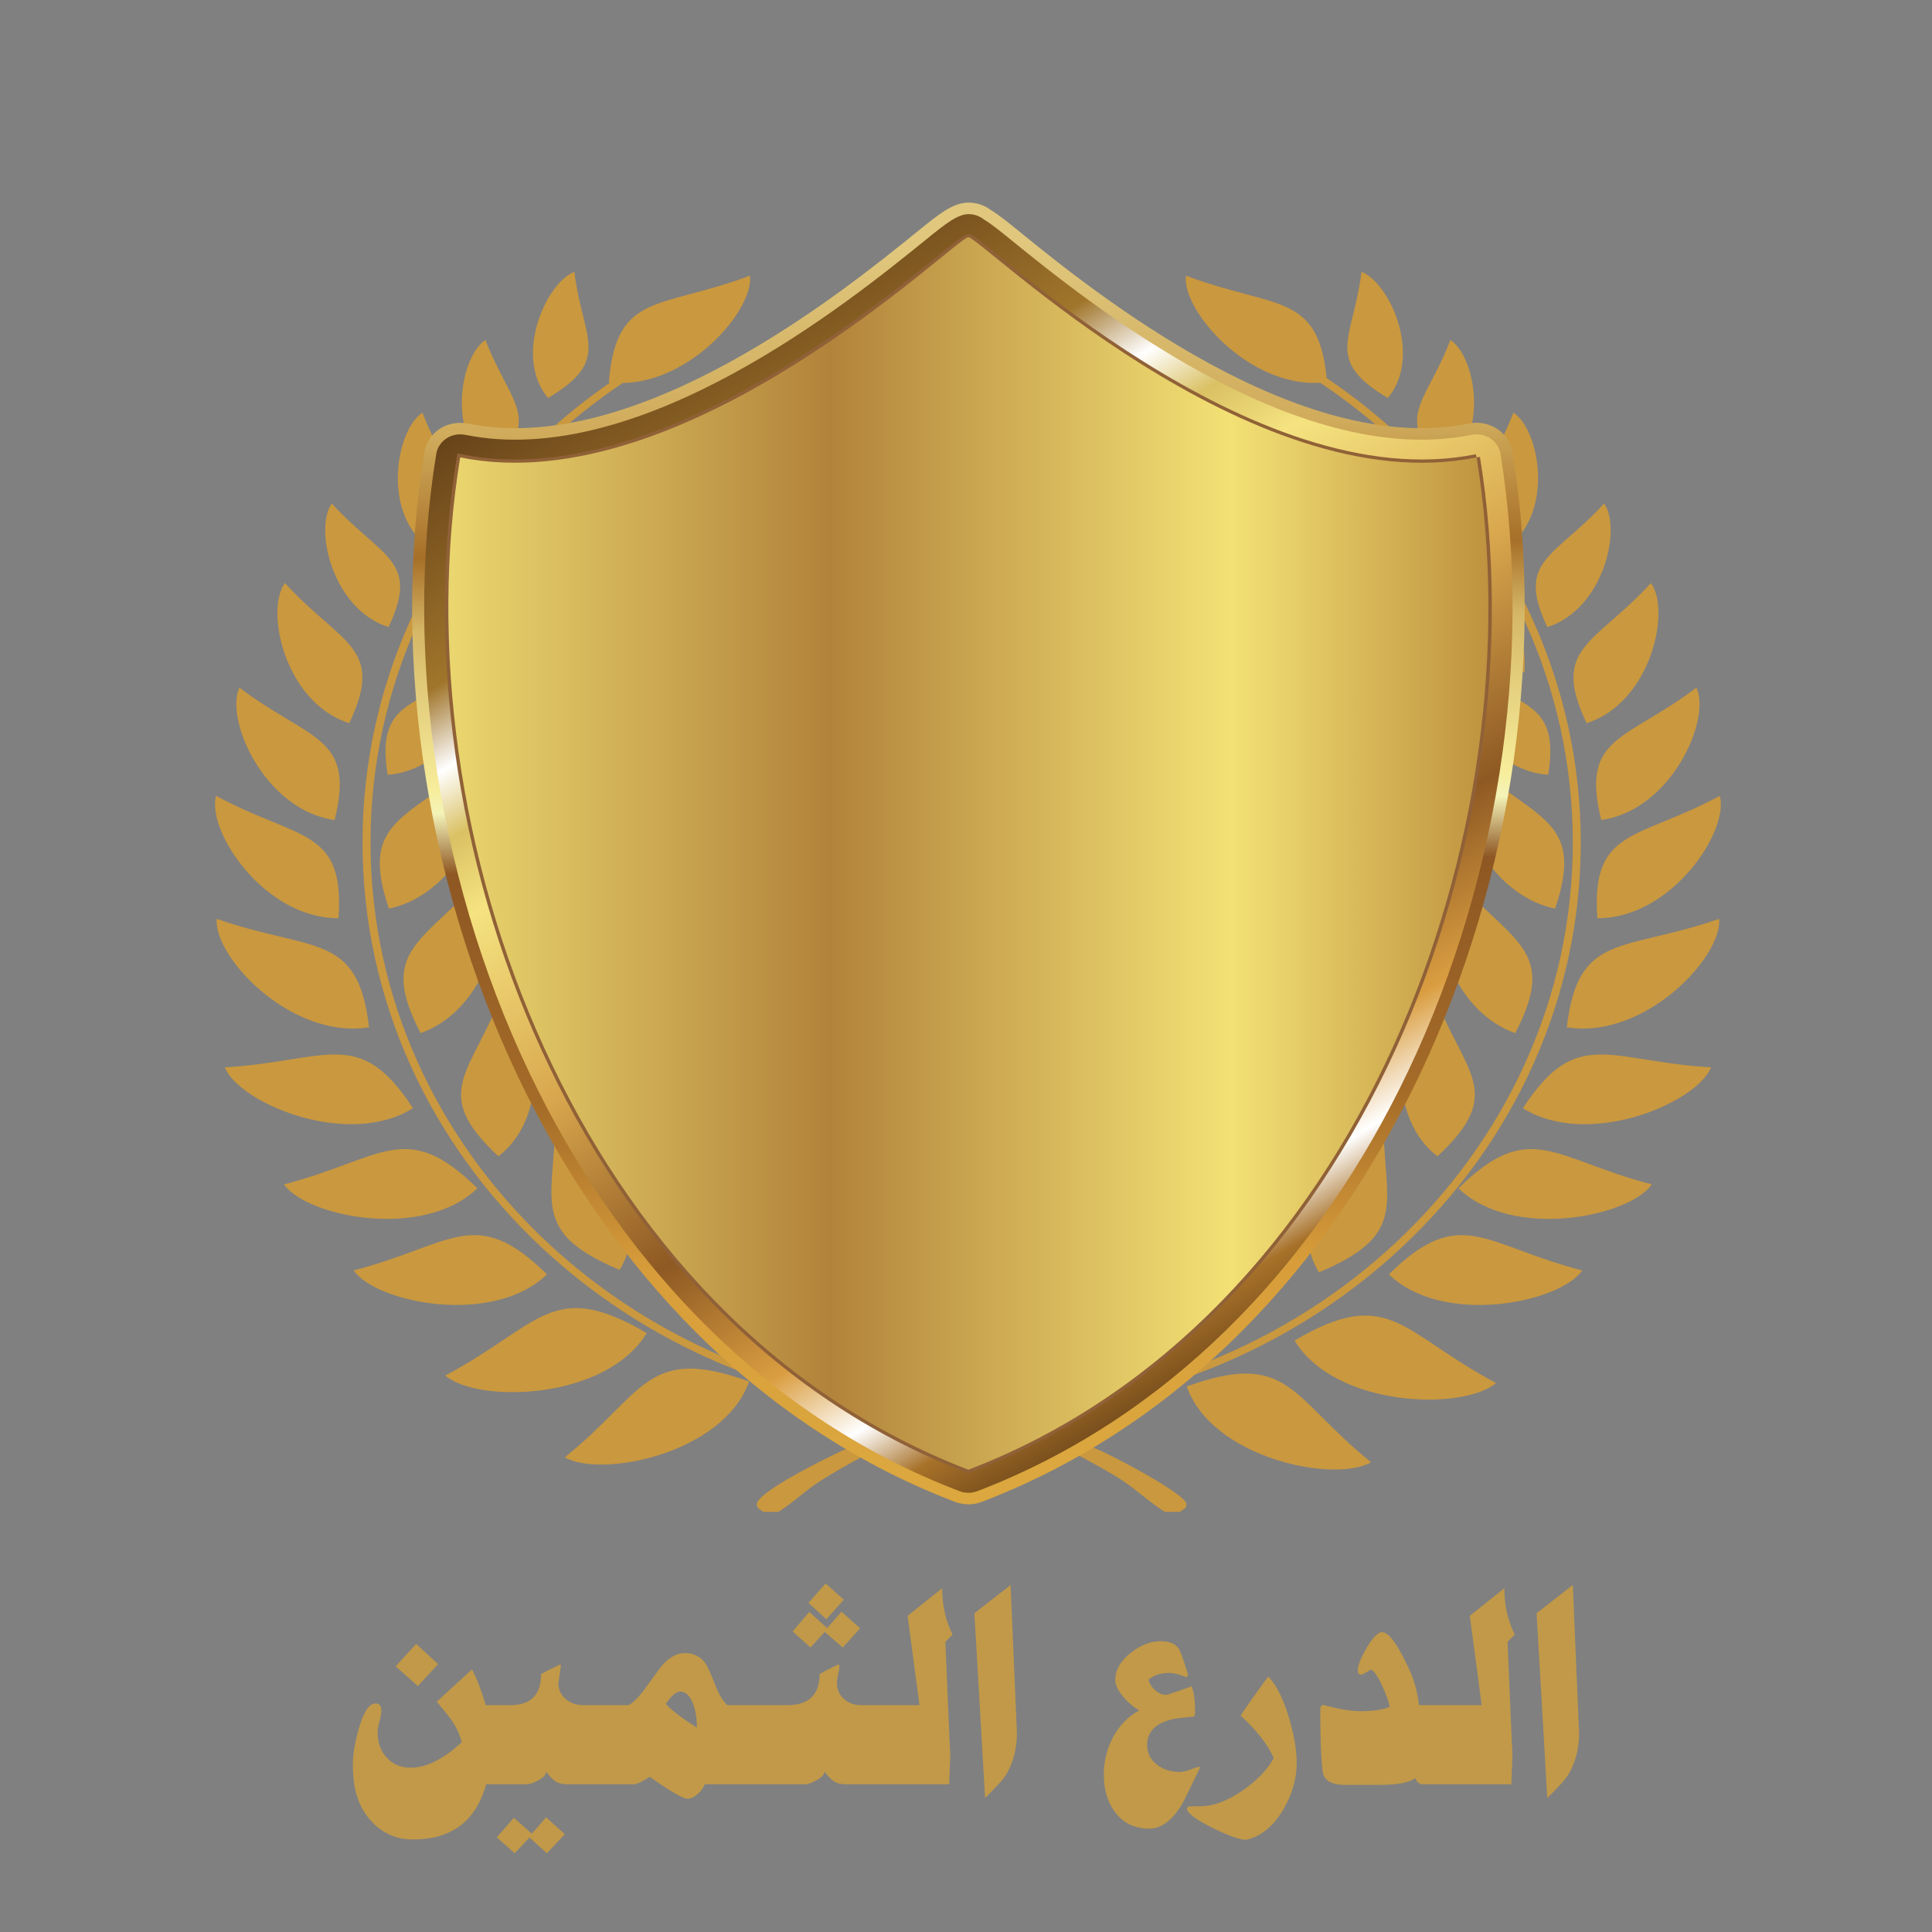
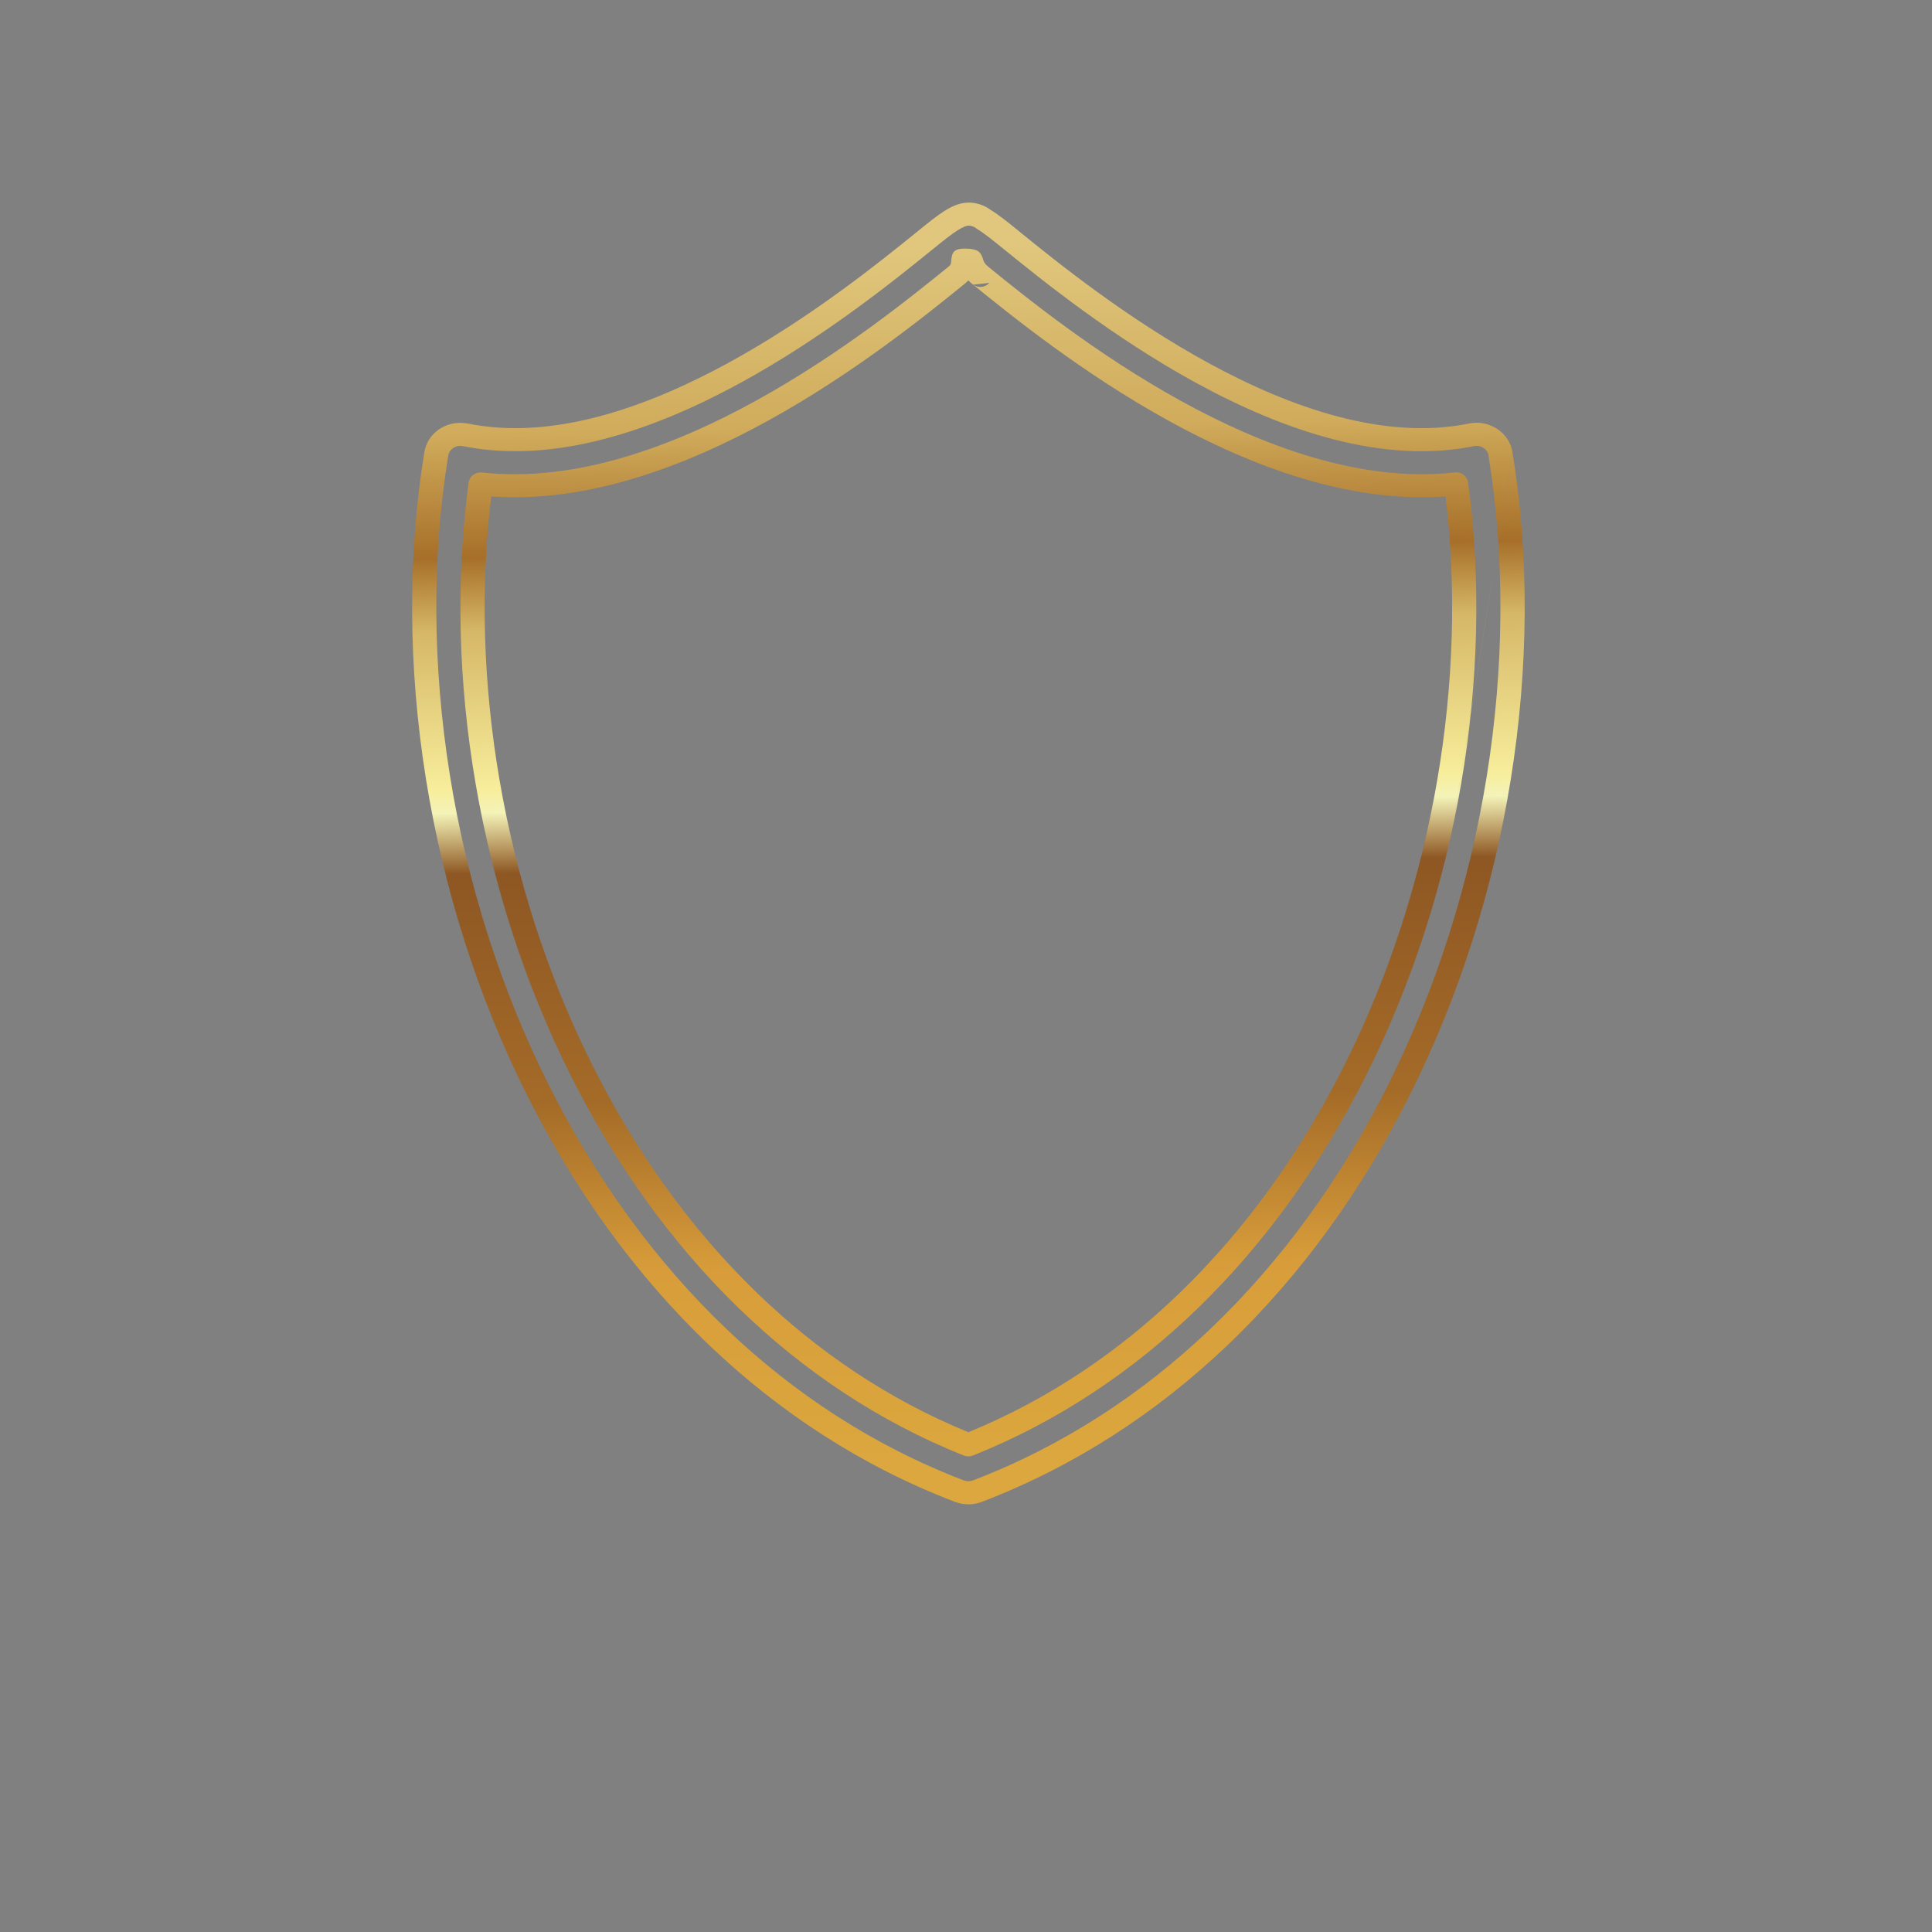
<svg xmlns="http://www.w3.org/2000/svg" xmlns:ns1="http://www.inkscape.org/namespaces/inkscape" xmlns:ns2="http://sodipodi.sourceforge.net/DTD/sodipodi-0.dtd" xmlns:xlink="http://www.w3.org/1999/xlink" width="256mm" height="256mm" viewBox="0 0 256 256" version="1.1" id="svg1" xml:space="preserve" ns1:version="1.3.2 (091e20e, 2023-11-25, custom)" ns2:docname="logo.svg">
  <rect x="0" y="0" width="256" height="256" fill="#808080" stroke="none" />
  <ns2:namedview id="namedview1" pagecolor="#ffffff" bordercolor="#000000" borderopacity="0.25" ns1:showpageshadow="2" ns1:pageopacity="0.0" ns1:pagecheckerboard="0" ns1:deskcolor="#d1d1d1" ns1:document-units="mm" ns1:zoom="0.81023078" ns1:cx="-168.47052" ns1:cy="243.75771" ns1:window-width="3840" ns1:window-height="2054" ns1:window-x="-11" ns1:window-y="-11" ns1:window-maximized="1" ns1:current-layer="layer1" />
  <defs id="defs1">
    <linearGradient id="linearGradient1" ns1:collect="always">
      <stop style="stop-color:#ebd76f;stop-opacity:1;" offset="0" id="stop29" />
      <stop style="stop-color:#b2833b;stop-opacity:1;" offset="0.367" id="stop31" />
      <stop style="stop-color:#f3e175;stop-opacity:1;" offset="0.75" id="stop32" />
      <stop style="stop-color:#be913e;stop-opacity:1;" offset="1" id="stop30" />
    </linearGradient>
    <linearGradient id="SVGID_00000170247469433821836250000009876103380175236017_" gradientUnits="userSpaceOnUse" x1="362.048" y1="464.459" x2="514.321" y2="464.459" gradientTransform="matrix(1.61,0,0,1.464,-573.005,-540.03)">
      <stop offset="0" style="stop-color:#C89749" id="stop181" />
      <stop offset="0.04" style="stop-color:#8E5523" id="stop182" />
      <stop offset="0.15" style="stop-color:#FFEE9D" id="stop183" />
      <stop offset="0.23" style="stop-color:#DEAC55" id="stop184" />
      <stop offset="0.51" style="stop-color:#E8C576" id="stop185" />
      <stop offset="0.81" style="stop-color:#DBAA4D" id="stop186" />
      <stop offset="0.86" style="stop-color:#FCF6B2" id="stop187" />
      <stop offset="0.95" style="stop-color:#8B5623" id="stop188" />
      <stop offset="1" style="stop-color:#CA983E" id="stop189" />
    </linearGradient>
    <linearGradient id="SVGID_00000017504704592807592070000000286639694670378132_" gradientUnits="userSpaceOnUse" x1="439.808" y1="529.55" x2="437.496" y2="397.079">
      <stop offset="0" style="stop-color:#DBA73E" id="stop248" />
      <stop offset="0.16" style="stop-color:#D89D3A" id="stop249" />
      <stop offset="0.3" style="stop-color:#A46B28" id="stop250" />
      <stop offset="0.49" style="stop-color:#8E5723" id="stop251" />
      <stop offset="0.54" style="stop-color:#F4F3B8" id="stop252" />
      <stop offset="0.56" style="stop-color:#F7ED9A" id="stop253" />
      <stop offset="0.69" style="stop-color:#D5B767" id="stop254" />
      <stop offset="0.75" style="stop-color:#A76F29" id="stop255" />
      <stop offset="0.85" style="stop-color:#D0AB5B" id="stop256" />
      <stop offset="1" style="stop-color:#E0C77D" id="stop257" />
    </linearGradient>
    <linearGradient id="SVGID_00000133507042522827403500000000767410060553351846_" gradientUnits="userSpaceOnUse" x1="481.645" y1="516.016" x2="409.84" y2="401.104">
      <stop offset="0" style="stop-color:#482A0F" id="stop258" />
      <stop offset="0.1" style="stop-color:#A77129" id="stop259" />
      <stop offset="0.15" style="stop-color:#FFFFFF" id="stop260" />
      <stop offset="0.22" style="stop-color:#DA9E41" id="stop261" />
      <stop offset="0.34" style="stop-color:#8E5923" id="stop262" />
      <stop offset="0.5" style="stop-color:#D8A64D" id="stop263" />
      <stop offset="0.66" style="stop-color:#F5E380" id="stop264" />
      <stop offset="0.72" style="stop-color:#DAC164" id="stop265" />
      <stop offset="0.77" style="stop-color:#FFFFFF" id="stop266" />
      <stop offset="0.83" style="stop-color:#A0752B" id="stop267" />
      <stop offset="1" style="stop-color:#664219" id="stop268" />
    </linearGradient>
    <linearGradient id="SVGID_00000164513622523068511140000017824852663801044899_" gradientUnits="userSpaceOnUse" x1="379.043" y1="463.331" x2="497.325" y2="463.331">
      <stop offset="0" style="stop-color:#BCAF8F" id="stop269" />
      <stop offset="0.05" style="stop-color:#C3B694" id="stop270" />
      <stop offset="0.13" style="stop-color:#F3EBCF" id="stop271" />
      <stop offset="0.49" style="stop-color:#CABB93" id="stop272" />
      <stop offset="0.84" style="stop-color:#F3EBCF" id="stop273" />
      <stop offset="0.9" style="stop-color:#D2C8AD" id="stop274" />
      <stop offset="1" style="stop-color:#AC9D78" id="stop275" />
    </linearGradient>
    <linearGradient ns1:collect="always" xlink:href="#linearGradient1" id="linearGradient30" x1="383.811" y1="463.345" x2="492.556" y2="463.345" gradientUnits="userSpaceOnUse" />
    <linearGradient ns1:collect="always" xlink:href="#SVGID_00000170247469433821836250000009876103380175236017_" id="linearGradient32" x1="11.402" y1="139.938" x2="253.848" y2="139.938" gradientUnits="userSpaceOnUse" />
    <linearGradient ns1:collect="always" xlink:href="#linearGradient1" id="linearGradient33" gradientUnits="userSpaceOnUse" x1="383.811" y1="463.345" x2="492.556" y2="463.345" />
    <linearGradient ns1:collect="always" xlink:href="#linearGradient1" id="linearGradient34" gradientUnits="userSpaceOnUse" x1="383.811" y1="463.345" x2="492.556" y2="463.345" />
  </defs>
  <g ns1:label="Layer 1" ns1:groupmode="layer" id="layer1">
    <g id="g33" transform="matrix(0.823,0,0,0.823,19.107,3.007)">
-       <path style="clip-rule:evenodd;fill:url(#linearGradient32);fill-rule:evenodd;stroke-width:1.535" d="m 190.383,57.221 c 4.342,2.927 8.419,6.178 12.19,9.72 17.743,16.655 28.719,39.661 28.719,65.069 0,25.409 -10.975,48.415 -28.719,65.069 -16.529,15.514 -38.929,25.516 -63.802,26.818 2.182,0.735 4.635,1.842 6.147,2.304 2.994,0.914 5.664,2.354 8.332,3.397 2.382,0.93 14.566,7.33 14.566,8.942 0,0.695 -0.607,0.852 -1.072,1.22 h -2.414 c -2.38,-1.505 -4.312,-3.32 -6.649,-4.926 -1.725,-1.183 -5.425,-3.211 -7.396,-4.247 -1.96,-1.028 -12.496,-5.73 -15.991,-6.551 -0.356,0.005 -0.713,0.006 -1.071,0.006 -0.371,0 -0.741,-0.002 -1.108,-0.006 -3.588,0.817 -13.913,5.483 -15.954,6.551 -2.089,1.095 -5.462,2.997 -7.39,4.25 -2.395,1.556 -4.282,3.423 -6.656,4.923 h -2.412 c -0.466,-0.367 -1.074,-0.524 -1.074,-1.22 0,-2.52 19.78,-12.052 28.653,-14.665 -24.717,-1.386 -46.969,-11.364 -63.411,-26.797 -17.744,-16.654 -28.719,-39.66 -28.719,-65.069 0,-25.409 10.976,-48.416 28.719,-65.069 3.482,-3.271 7.226,-6.294 11.197,-9.043 -0.089,-0.011 -0.177,-0.017 -0.264,-0.028 1.227,-14.628 8.248,-11.672 22.727,-17.148 0.638,5.436 -9.385,17.13 -20.472,17.28 -4.374,2.931 -8.477,6.194 -12.268,9.752 -17.517,16.444 -28.352,39.161 -28.352,64.258 0,25.097 10.834,47.816 28.352,64.258 17.514,16.439 41.708,26.607 68.432,26.607 26.724,0 50.919,-10.168 68.432,-26.607 17.517,-16.444 28.353,-39.161 28.353,-64.258 0,-25.097 -10.838,-47.817 -28.353,-64.258 -3.8,-3.569 -7.918,-6.84 -12.305,-9.78 -11.54,0.698 -22.294,-11.626 -21.632,-17.25 14.26,5.395 21.286,2.606 22.666,16.501 z m 9.842,3.209 v 0 c 5.628,-6.723 0.322,-18.565 -4.234,-20.312 -1.34,10.91 -6.148,14.104 4.234,20.312 z m 9.298,11.309 v 0 c 7.116,-5.434 4.799,-18.05 0.779,-20.661 -3.942,10.374 -9.406,12.535 -0.779,20.661 z m -7.507,0.832 v 0 c -3.293,-10.595 -7.976,-7.471 -19.522,-9.544 0.447,4.36 10.997,12.323 19.522,9.544 z m 9.788,13.997 v 0 c -2.158,-10.834 -7.148,-8.135 -18.422,-11.204 -0.018,4.379 9.643,13.227 18.422,11.204 z m 7.83,-2.25 v 0 c 7.419,-5.666 5.005,-18.815 0.813,-21.538 -4.111,10.815 -9.809,13.066 -0.813,21.538 z m 6.277,12.992 v 0 c 9.14,-2.916 11.992,-15.996 9.131,-19.89 -8.049,8.797 -14.255,9.074 -9.131,19.89 z m -3.678,7.248 v 0 c 0.438,-12.208 -5.665,-10.336 -17.104,-16.057 -1.14,4.745 7.063,16.388 17.104,16.057 z m 10,8.225 v 0 c 10.369,-3.31 13.604,-18.145 10.356,-22.565 -9.129,9.982 -16.166,10.293 -10.356,22.565 z m -6.184,8.307 v 0 c 1.918,-12.085 -4.377,-10.841 -15.049,-17.676 -1.709,4.603 5.029,17 15.049,17.676 z m 8.546,7.282 v 0 c 11.309,-1.599 17.719,-16.228 15.318,-21.313 -11.434,8.642 -18.706,7.746 -15.318,21.313 z m -0.63,15.807 v 0 c -1.021,-14.521 6.325,-12.498 19.712,-19.697 1.552,5.613 -7.743,19.755 -19.712,19.697 z m -6.809,-1.542 v 0 c 4.923,-14.53 -3.082,-14.1 -14.759,-24.376 -3.079,5.361 2.58,21.789 14.759,24.376 z m 1.889,19.108 v 0 c 12.538,1.997 25.052,-11.324 24.524,-17.46 -15.442,5.38 -22.748,2.07 -24.524,17.46 z m -7.066,13.025 v 0 c 10.48,6.566 27.964,-0.805 30.294,-6.582 -16.503,-0.957 -21.629,-6.733 -30.294,6.582 z m -1.234,-12.09 v 0 c 7.193,-13.851 -0.857,-14.466 -10.884,-26.231 -3.915,4.945 -0.857,22.064 10.884,26.231 z m -9.144,24.983 v 0 c 8.723,8.427 27.521,4.574 31.141,-0.63 -15.912,-4.098 -19.582,-10.725 -31.141,0.63 z m -3.382,-5.15 v 0 c 11.245,-10.462 4.189,-13.296 -0.828,-26.761 -5.229,3.354 -8.338,19.673 0.828,26.761 z m -7.825,19.006 v 0 c 8.725,8.428 27.523,4.572 31.141,-0.628 -15.912,-4.098 -19.58,-10.728 -31.141,0.628 z m -11.261,-0.32 v 0 c 15.654,-6.562 9.784,-11.853 10.427,-27.069 -6.644,1.537 -16.62,16.789 -10.427,27.069 z m -3.92,10.974 v 0 c 6.588,10.826 27.179,11.35 32.444,6.834 -15.29,-8.072 -17.166,-15.82 -32.444,-6.834 z m -17.358,7.39 v 0 c 4.036,11.536 23.683,15.631 29.685,12.214 -12.967,-10.411 -13.129,-18.171 -29.685,-12.214 z m -4.383,-5.089 v 0 c 18.788,-2.313 14.492,-9.597 20.561,-25.412 -7.533,-0.326 -23.429,12.788 -20.561,25.412 z M 65.022,60.43 v 0 c 10.382,-6.207 5.572,-9.403 4.234,-20.312 -4.554,1.747 -9.86,13.59 -4.234,20.312 z m -9.298,11.309 v 0 c 8.63,-8.127 3.164,-10.288 -0.778,-20.661 -4.021,2.612 -6.337,15.227 0.778,20.661 z m 9.26,0.433 v 0 c 8.527,2.78 19.073,-5.183 19.522,-9.544 -11.546,2.073 -16.229,-1.053 -19.522,9.544 z M 53.445,86.568 v 0 c 8.78,2.023 18.438,-6.825 18.424,-11.204 -11.276,3.069 -16.265,0.37 -18.424,11.204 z m -7.833,-2.25 v 0 c 8.995,-8.472 3.298,-10.724 -0.812,-21.538 -4.19,2.723 -6.606,15.873 0.812,21.538 z M 39.339,97.309 v 0 c 5.121,-10.816 -1.082,-11.093 -9.131,-19.89 -2.862,3.894 -0.012,16.974 9.131,19.89 z m 4.552,7.248 v 0 c 10.041,0.333 18.244,-11.312 17.104,-16.057 -11.437,5.72 -17.542,3.849 -17.104,16.057 z m -10.875,8.225 v 0 c 5.81,-12.271 -1.227,-12.583 -10.358,-22.565 -3.248,4.42 -0.012,19.255 10.358,22.565 z m 6.182,8.307 v 0 c 10.02,-0.678 16.759,-13.075 15.049,-17.676 -10.672,6.835 -16.967,5.591 -15.049,17.676 z m -8.546,7.282 v 0 c -11.308,-1.599 -17.719,-16.228 -15.318,-21.313 11.435,8.642 18.706,7.746 15.318,21.313 z m 0.631,15.807 v 0 c 1.019,-14.521 -6.325,-12.498 -19.712,-19.697 -1.552,5.613 7.743,19.755 19.712,19.697 z m 8.121,-1.542 v 0 c 12.179,-2.587 17.839,-19.014 14.759,-24.376 -11.677,10.276 -19.683,9.845 -14.759,24.376 z m -3.203,19.108 v 0 c -1.775,-15.388 -9.081,-12.079 -24.524,-17.46 -0.527,6.136 11.986,19.457 24.524,17.46 z m 7.069,13.025 v 0 c -8.669,-13.317 -13.791,-7.541 -30.297,-6.582 2.332,5.777 19.812,13.148 30.297,6.582 z m 1.232,-12.09 v 0 c 11.739,-4.167 14.799,-21.285 10.884,-26.231 -10.028,11.766 -18.081,12.38 -10.884,26.231 z m 9.142,24.983 v 0 c -11.559,-11.356 -15.229,-4.727 -31.141,-0.629 3.62,5.203 22.418,9.058 31.141,0.629 z m 3.383,-5.15 v 0 c 9.168,-7.087 6.058,-23.408 0.828,-26.761 -5.016,13.464 -12.073,16.299 -0.828,26.761 z m 7.825,19.006 v 0 c -11.559,-11.356 -15.231,-4.727 -31.141,-0.628 3.618,5.2 22.416,9.058 31.141,0.628 z m 11.698,-0.717 v 0 c 6.193,-10.283 -3.783,-25.532 -10.427,-27.072 0.644,15.215 -5.227,20.508 10.427,27.072 z m 4.358,10.176 v 0 c -15.277,-8.985 -17.152,-1.237 -32.442,6.834 5.261,4.518 25.856,3.994 32.442,-6.834 z m 16.482,7.788 v 0 c -16.554,-5.957 -16.717,1.804 -29.685,12.216 6.002,3.416 25.65,-0.678 29.685,-12.216 z m 4.383,-4.292 v 0 c 2.868,-12.624 -13.026,-25.739 -20.559,-25.412 6.068,15.814 1.771,23.099 20.559,25.412 z" id="path189" />
      <g id="g276" transform="matrix(1.55,0,0,1.477,-546.488,-550.585)">
        <g id="g257">
          <linearGradient id="linearGradient10" gradientUnits="userSpaceOnUse" x1="439.808" y1="529.55" x2="437.496" y2="397.079">
            <stop offset="0" style="stop-color:#DBA73E" id="stop1" />
            <stop offset="0.16" style="stop-color:#D89D3A" id="stop2" />
            <stop offset="0.3" style="stop-color:#A46B28" id="stop3" />
            <stop offset="0.49" style="stop-color:#8E5723" id="stop4" />
            <stop offset="0.54" style="stop-color:#F4F3B8" id="stop5" />
            <stop offset="0.56" style="stop-color:#F7ED9A" id="stop6" />
            <stop offset="0.69" style="stop-color:#D5B767" id="stop7" />
            <stop offset="0.75" style="stop-color:#A76F29" id="stop8" />
            <stop offset="0.85" style="stop-color:#D0AB5B" id="stop9" />
            <stop offset="1" style="stop-color:#E0C77D" id="stop10" />
          </linearGradient>
          <path style="clip-rule:evenodd;fill:url(#SVGID_00000017504704592807592070000000286639694670378132_);fill-rule:evenodd" d="m 487.747,424.421 c 1.151,9.918 0.85,20.481 -0.871,30.968 -1.757,10.701 -4.99,21.316 -9.664,31.085 -4.41,9.219 -10.105,17.68 -17.049,24.729 -6.299,6.395 -13.635,11.63 -21.98,15.217 -8.343,-3.581 -15.676,-8.812 -21.974,-15.205 -6.942,-7.048 -12.637,-15.508 -17.047,-24.727 -4.675,-9.773 -7.911,-20.394 -9.668,-31.096 -1.722,-10.491 -2.024,-21.057 -0.875,-30.973 9.915,0.746 20.095,-3.248 28.815,-8.297 8.968,-5.193 16.399,-11.515 20.328,-14.858 0.16,-0.135 0.294,-0.267 0.411,-0.398 0.122,0.131 0.264,0.265 0.428,0.405 l 0.074,0.059 c 3.947,3.361 11.336,9.639 20.251,14.801 8.715,5.049 18.895,9.038 28.821,8.29 z m 1.61,31.372 v 0 c 1.824,-11.118 2.084,-22.33 0.744,-32.818 l -0.006,-0.065 c -0.079,-0.69 -0.703,-1.186 -1.393,-1.108 -9.678,1.126 -19.83,-2.814 -28.517,-7.845 -8.749,-5.067 -16.009,-11.234 -19.886,-14.536 l -0.065,-0.058 c -0.376,-0.32 -0.443,-0.54 -0.488,-0.682 -0.223,-0.723 -0.355,-1.147 -1.425,-1.26 v 0.001 c -0.038,-0.003 -0.075,-0.004 -0.114,-0.004 l -0.03,-0.002 -0.01,-10e-4 -0.033,-0.001 -0.026,-0.002 c -1.59,-0.097 -1.639,0.477 -1.727,1.521 -0.008,0.091 -0.019,0.232 -0.246,0.424 -3.86,3.283 -11.159,9.493 -19.964,14.592 -8.691,5.033 -18.844,8.977 -28.509,7.855 v 0.003 c -0.682,-0.077 -1.302,0.406 -1.388,1.09 -1.353,10.509 -1.094,21.752 0.737,32.902 1.795,10.926 5.103,21.777 9.885,31.776 4.528,9.468 10.38,18.159 17.52,25.407 6.654,6.755 14.424,12.259 23.277,15.974 0.301,0.126 0.651,0.137 0.975,0 8.858,-3.721 16.629,-9.228 23.286,-15.986 7.14,-7.25 12.993,-15.941 17.521,-25.408 4.783,-10 8.089,-20.847 9.882,-31.769 z m -50.683,-54.462 v 0 c 0.525,0.385 1.268,0.307 1.698,-0.197 z m 45.332,88.392 v 0 c 5.183,-10.833 8.704,-22.625 10.517,-34.469 1.851,-12.079 1.933,-24.23 0.203,-35.491 l -0.003,-0.016 -0.011,-0.097 z m 8.026,-34.843 v 0 c 1.812,-11.833 1.894,-23.727 0.202,-34.743 l -0.01,-0.097 -0.009,-0.08 -0.011,-0.068 c -0.071,-0.337 -0.274,-0.614 -0.543,-0.789 -0.269,-0.176 -0.608,-0.248 -0.949,-0.176 -9.513,2.031 -19.845,-1.729 -28.772,-6.832 -8.781,-5.02 -16.224,-11.358 -20.083,-14.644 l -0.003,-0.004 -10e-4,0.004 c -0.582,-0.496 -1.1,-0.936 -1.559,-1.306 -0.442,-0.357 -0.831,-0.648 -1.17,-0.862 -0.06,-0.038 -0.117,-0.081 -0.167,-0.126 -0.09,-0.069 -0.193,-0.127 -0.304,-0.171 -0.125,-0.049 -0.258,-0.079 -0.394,-0.088 -0.292,-0.017 -0.684,0.166 -1.2,0.51 -0.703,0.468 -1.527,1.168 -2.546,2.036 -3.859,3.283 -11.311,9.622 -20.094,14.643 -8.902,5.087 -19.195,8.843 -28.67,6.858 l -0.054,-0.007 -0.005,-10e-4 v 10e-4 l -0.134,-0.025 c -0.328,-0.041 -0.648,0.05 -0.9,0.234 -0.261,0.19 -0.449,0.479 -0.501,0.819 -1.713,11.02 -1.642,22.944 0.169,34.82 1.778,11.656 5.229,23.246 10.31,33.868 4.752,9.937 10.936,19.05 18.514,26.609 6.983,6.967 15.151,12.615 24.476,16.374 0.053,0.017 0.105,0.037 0.156,0.061 0.132,0.045 0.27,0.069 0.406,0.069 v -0.005 c 0.16,0 0.319,-0.028 0.467,-0.087 9.367,-3.766 17.569,-9.433 24.576,-16.424 7.578,-7.562 13.762,-16.674 18.515,-26.61 5.063,-10.59 8.507,-22.14 10.288,-33.761 z m 2.675,-35.264 v 0 l -0.004,-0.034 c -0.009,-0.058 -0.021,-0.126 -0.038,-0.202 -0.216,-1.021 -0.827,-1.858 -1.637,-2.385 -0.81,-0.526 -1.821,-0.745 -2.839,-0.529 -8.784,1.875 -18.523,-1.712 -27,-6.557 -8.624,-4.929 -15.921,-11.143 -19.706,-14.367 l 0.003,-10e-4 c -0.597,-0.508 -1.128,-0.96 -1.617,-1.355 -0.485,-0.391 -0.931,-0.723 -1.352,-0.994 -0.288,-0.227 -0.609,-0.414 -0.95,-0.549 -0.359,-0.141 -0.751,-0.23 -1.161,-0.254 -0.908,-0.055 -1.77,0.28 -2.736,0.923 -0.78,0.519 -1.674,1.279 -2.781,2.222 -3.783,3.218 -11.09,9.434 -19.72,14.367 -8.481,4.848 -18.221,8.436 -26.99,6.565 -0.056,-0.012 -0.112,-0.019 -0.168,-0.023 l -0.004,-10e-4 -0.084,-0.012 c -1.012,-0.143 -1.99,0.13 -2.754,0.688 -0.776,0.568 -1.336,1.436 -1.495,2.465 -1.755,11.29 -1.686,23.473 0.159,35.578 1.811,11.88 5.338,23.71 10.537,34.577 4.874,10.192 11.222,19.543 19.007,27.309 7.235,7.218 15.712,13.071 25.405,16.963 l 0.043,0.015 c 0.427,0.166 0.891,0.252 1.361,0.254 v 0.005 c 0.462,0 0.939,-0.089 1.402,-0.275 9.696,-3.9 18.177,-9.756 25.413,-16.976 7.785,-7.768 14.132,-17.119 19.007,-27.31 z" id="path257" />
        </g>
        <linearGradient id="linearGradient21" gradientUnits="userSpaceOnUse" x1="481.645" y1="516.016" x2="409.84" y2="401.104">
          <stop offset="0" style="stop-color:#482A0F" id="stop11" />
          <stop offset="0.1" style="stop-color:#A77129" id="stop12" />
          <stop offset="0.15" style="stop-color:#FFFFFF" id="stop13" />
          <stop offset="0.22" style="stop-color:#DA9E41" id="stop14" />
          <stop offset="0.34" style="stop-color:#8E5923" id="stop15" />
          <stop offset="0.5" style="stop-color:#D8A64D" id="stop16" />
          <stop offset="0.66" style="stop-color:#F5E380" id="stop17" />
          <stop offset="0.72" style="stop-color:#DAC164" id="stop18" />
          <stop offset="0.77" style="stop-color:#FFFFFF" id="stop19" />
          <stop offset="0.83" style="stop-color:#A0752B" id="stop20" />
          <stop offset="1" style="stop-color:#664219" id="stop21" />
        </linearGradient>
-         <path style="clip-rule:evenodd;fill:url(#SVGID_00000133507042522827403500000000767410060553351846_);fill-rule:evenodd" d="m 488.844,423.052 c 2.65,20.573 -0.949,43.998 -10.501,63.964 -8.619,18.019 -22.086,33.18 -40.161,40.774 -18.071,-7.581 -31.534,-22.741 -40.154,-40.76 -9.555,-19.973 -13.156,-43.409 -10.508,-63.978 19.969,2.316 41.64,-16.116 49.429,-22.742 1.163,-0.99 0.297,-1.692 1.085,-1.644 0.054,0.003 0.107,0.005 0.159,0.005 0.551,0.058 0.059,0.654 1.224,1.646 7.791,6.632 29.435,25.06 49.427,22.735 z m -5.97,66.129 v 0 c 10.346,-21.628 13.996,-47.162 10.605,-69.232 -0.009,-0.104 -0.023,-0.208 -0.046,-0.313 -0.287,-1.359 -1.624,-2.228 -2.984,-1.94 -18.298,3.905 -40.138,-14.692 -47.783,-21.201 -1.178,-1.004 -2.097,-1.787 -2.876,-2.276 -0.399,-0.332 -0.903,-0.544 -1.461,-0.576 -1.201,-0.073 -2.504,1.034 -4.632,2.845 -7.644,6.502 -29.513,25.107 -47.783,21.209 l -10e-4,0.004 -0.136,-0.025 c -1.37,-0.211 -2.654,0.728 -2.867,2.099 -3.436,22.102 0.21,47.728 10.588,69.422 9.277,19.394 23.94,35.692 43.749,43.646 v 0 c 0.578,0.232 1.246,0.251 1.871,0 19.814,-7.968 34.478,-24.267 43.756,-43.662 z" id="path268" />
        <g id="g275" style="fill:url(#linearGradient30)">
-           <path style="clip-rule:evenodd;fill:url(#linearGradient33);fill-rule:evenodd;stroke:#906137;stroke-width:0.709;stroke-miterlimit:2.613" d="m 490.972,420.158 c 6.352,40.855 -12.016,93.954 -52.788,110.35 -40.772,-16.37 -59.139,-69.516 -52.79,-110.35 23.53,5.023 51.594,-24.077 52.79,-24.003 1.297,0.033 29.258,29.026 52.788,24.003" id="path269" />
          <linearGradient id="linearGradient28" gradientUnits="userSpaceOnUse" x1="379.043" y1="463.331" x2="497.325" y2="463.331" style="fill:url(#linearGradient30)">
            <stop offset="0" style="stop-color:#BCAF8F;fill:url(#linearGradient30)" id="stop22" />
            <stop offset="0.05" style="stop-color:#C3B694;fill:url(#linearGradient30)" id="stop23" />
            <stop offset="0.13" style="stop-color:#F3EBCF;fill:url(#linearGradient30)" id="stop24" />
            <stop offset="0.49" style="stop-color:#CABB93;fill:url(#linearGradient30)" id="stop25" />
            <stop offset="0.84" style="stop-color:#F3EBCF;fill:url(#linearGradient30)" id="stop26" />
            <stop offset="0.9" style="stop-color:#D2C8AD;fill:url(#linearGradient30)" id="stop27" />
            <stop offset="1" style="stop-color:#AC9D78;fill:url(#linearGradient30)" id="stop28" />
          </linearGradient>
-           <path style="clip-rule:evenodd;fill:url(#linearGradient34);fill-rule:evenodd" d="m 490.972,420.158 c 6.352,40.855 -12.016,93.954 -52.788,110.35 -40.772,-16.37 -59.139,-69.516 -52.79,-110.35 23.53,5.023 51.594,-24.077 52.79,-24.003 1.297,0.033 29.258,29.026 52.788,24.003 z" id="path275" />
        </g>
      </g>
    </g>
-     <path style="font-size:34.984px;font-family:'PT Bold Heading';-inkscape-font-specification:'PT Bold Heading';text-align:center;text-anchor:middle;fill:#c19948;stroke-width:0" d="m 209.242,229.647 q 0,2.921 -1.315,5.313 -0.564,1.025 -2.904,3.28 l -1.418,-24.479 4.8,-3.741 z m -8.524,-13.068 -0.957,0.991 0.53,12.504 q 0.137,2.699 0.12,2.391 v 0.154 l -0.034,0.752 -0.12,3.058 h -11.701 v -10.488 h 7.772 l -1.572,-11.838 4.578,-3.656 q 0,3.399 1.384,6.132 z m -9.258,19.849 h -2.904 q -0.717,0 -1.042,-0.837 -1.008,0.922 -4.988,0.922 h -4.236 q -2.784,0 -3.024,-1.759 -0.325,-2.426 -0.325,-8.216 0,-0.188 0.102,-0.495 l 0.29,-0.137 q 3.058,0.837 4.885,0.837 2.631,0 3.929,-0.598 -0.205,-1.008 -1.008,-2.801 -0.974,-2.101 -1.572,-2.101 -0.273,0.256 -1.162,0.666 -0.495,-0.034 -0.495,-0.547 0,-0.957 1.162,-2.972 1.23,-2.118 2.067,-2.118 1.367,0 3.707,5.193 0.871,1.93 1.179,4.475 h 3.433 z m -19.644,-2.801 q 0,3.109 -1.759,6.115 -1.93,3.28 -4.749,3.997 -0.137,0.034 -0.239,0.034 -1.23,0 -4.441,-1.589 -3.348,-1.674 -3.365,-2.562 l 0.154,-0.239 q 0.615,-0.051 1.674,-0.051 2.528,0 5.535,-2.067 2.836,-1.947 4.151,-4.305 -1.145,-2.648 -4.39,-5.637 1.162,-1.777 3.656,-5.176 1.606,1.64 2.733,5.398 1.042,3.416 1.042,6.081 z m -12.812,0.598 q -2.135,4.475 -2.494,5.039 -1.93,3.041 -4.219,3.041 -2.887,0 -4.544,-2.187 -1.486,-1.982 -1.486,-4.954 0,-2.665 1.196,-4.92 1.264,-2.391 3.502,-3.604 -1.145,-0.666 -2.05,-1.725 -1.127,-1.281 -1.127,-2.34 0,-1.93 2.05,-3.57 1.947,-1.537 3.929,-1.537 2.067,0 2.631,1.367 0.478,1.179 1.042,3.143 l -0.205,0.273 q -1.367,-0.581 -2.306,-0.581 -1.725,0 -2.733,0.905 0.171,0.769 0.871,1.384 0.7,0.615 1.469,0.615 0.188,0 1.572,-0.495 1.708,-0.598 1.794,-0.632 0.461,1.076 0.461,3.468 0,0.495 -0.222,0.547 -0.82,0.068 -2.426,0.273 -3.707,0.717 -3.707,3.485 0,1.64 1.367,2.648 1.23,0.922 2.938,0.922 0.564,0 1.315,-0.273 0.94,-0.359 1.247,-0.427 z m -24.256,-4.578 q 0,2.921 -1.315,5.313 -0.564,1.025 -2.904,3.28 l -1.418,-24.479 4.8,-3.741 z m -8.524,-13.068 -0.957,0.991 0.53,12.504 q 0.137,2.699 0.12,2.391 v 0.154 l -0.034,0.752 -0.12,3.058 h -11.701 v -10.488 h 7.772 l -1.572,-11.838 4.578,-3.656 q 0,3.399 1.384,6.132 z m -14.417,-4.612 -2.306,2.596 -2.374,-2.169 2.272,-2.579 z m 2.169,3.792 -2.306,2.545 -2.391,-2.067 -1.879,2.067 -2.374,-2.135 2.204,-2.579 2.374,2.135 1.896,-2.169 z m 1.828,20.669 h -3.724 q -1.008,0 -1.64,-0.427 -0.427,-0.29 -1.196,-1.247 0,0.564 -1.059,1.145 -0.94,0.53 -1.589,0.53 h -8.199 v -10.488 h 5.927 q 4.271,0 4.271,-4.1 0.922,-0.564 2.511,-1.298 0.12,0.085 0.12,0.188 0,0.376 -0.171,1.127 -0.154,0.752 -0.154,1.144 0,1.298 0.922,2.118 0.922,0.82 2.255,0.82 h 1.725 z m -15.818,0 h -6.611 q -0.239,0.666 -0.905,1.264 -0.717,0.649 -1.367,0.649 -0.888,0 -5.005,-2.904 -1.537,0.991 -2.101,0.991 h -6.679 v -10.488 h 5.979 q 1.025,-0.564 2.357,-2.443 1.777,-2.494 2.238,-3.006 1.384,-1.452 2.853,-1.452 1.742,0 2.716,1.349 0.444,0.632 1.315,2.887 0.752,1.93 1.606,2.665 h 3.604 z m -7.653,-7.516 v -0.393 q 0,-1.349 -0.461,-2.665 -0.632,-1.708 -1.708,-1.708 -0.871,0 -1.93,1.64 1.059,1.196 4.1,3.126 z m -34.284,-8.404 -2.682,2.904 -2.938,-2.614 2.716,-2.972 z m 20.857,15.92 h -3.707 q -1.025,0 -1.657,-0.427 -0.478,-0.325 -1.179,-1.247 0,0.598 -1.042,1.162 -0.922,0.512 -1.606,0.512 h -5.295 q -2.016,7.311 -9.703,7.311 -3.075,0 -5.244,-2.135 -2.016,-1.999 -2.528,-5.108 -0.188,-1.213 -0.188,-2.767 0,-1.879 0.769,-4.612 0.957,-3.399 2.238,-3.399 0.769,0 0.769,0.957 0,0.478 -0.256,1.435 -0.239,0.94 -0.239,1.435 0,2.016 1.179,3.314 1.213,1.367 3.211,1.367 3.109,0 6.747,-3.365 -0.359,-1.503 -1.315,-2.887 -0.444,-0.649 -1.982,-2.494 l 4.663,-4.271 q 0.957,1.777 1.828,4.732 h 3.246 q 4.083,0 4.083,-4.1 0.854,-0.512 2.545,-1.298 l 0.085,0.154 -0.342,2.34 q 0,1.264 0.991,2.101 0.94,0.803 2.221,0.803 h 1.708 z m -4.066,6.611 -2.374,2.528 -2.306,-2.084 -1.964,2.084 -2.374,-2.118 2.272,-2.579 2.374,2.101 1.896,-2.169 z" id="text35" aria-label="الدرع الثمين" />
  </g>
</svg>